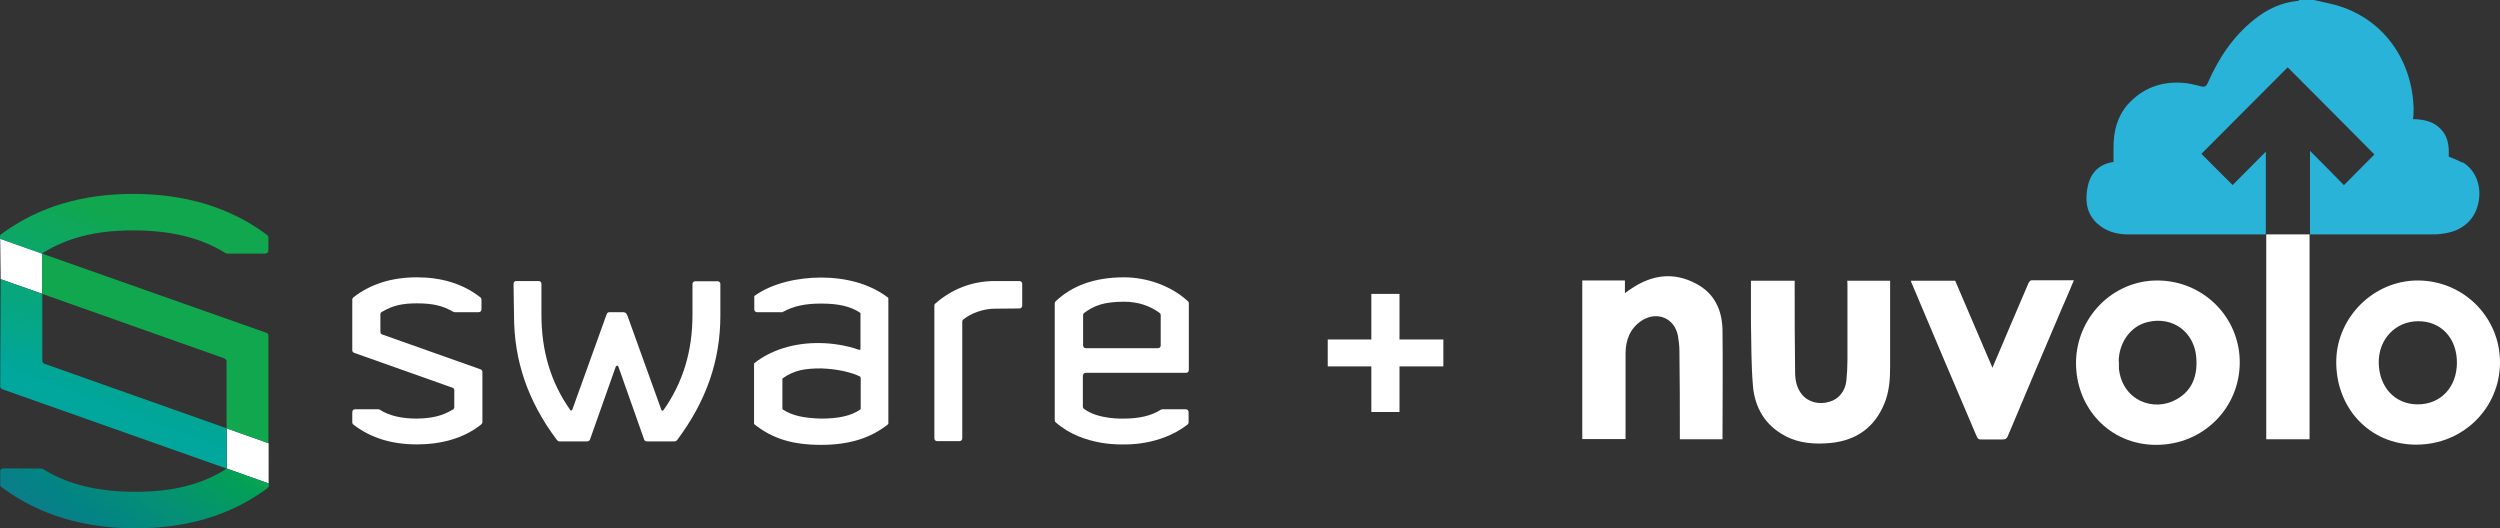
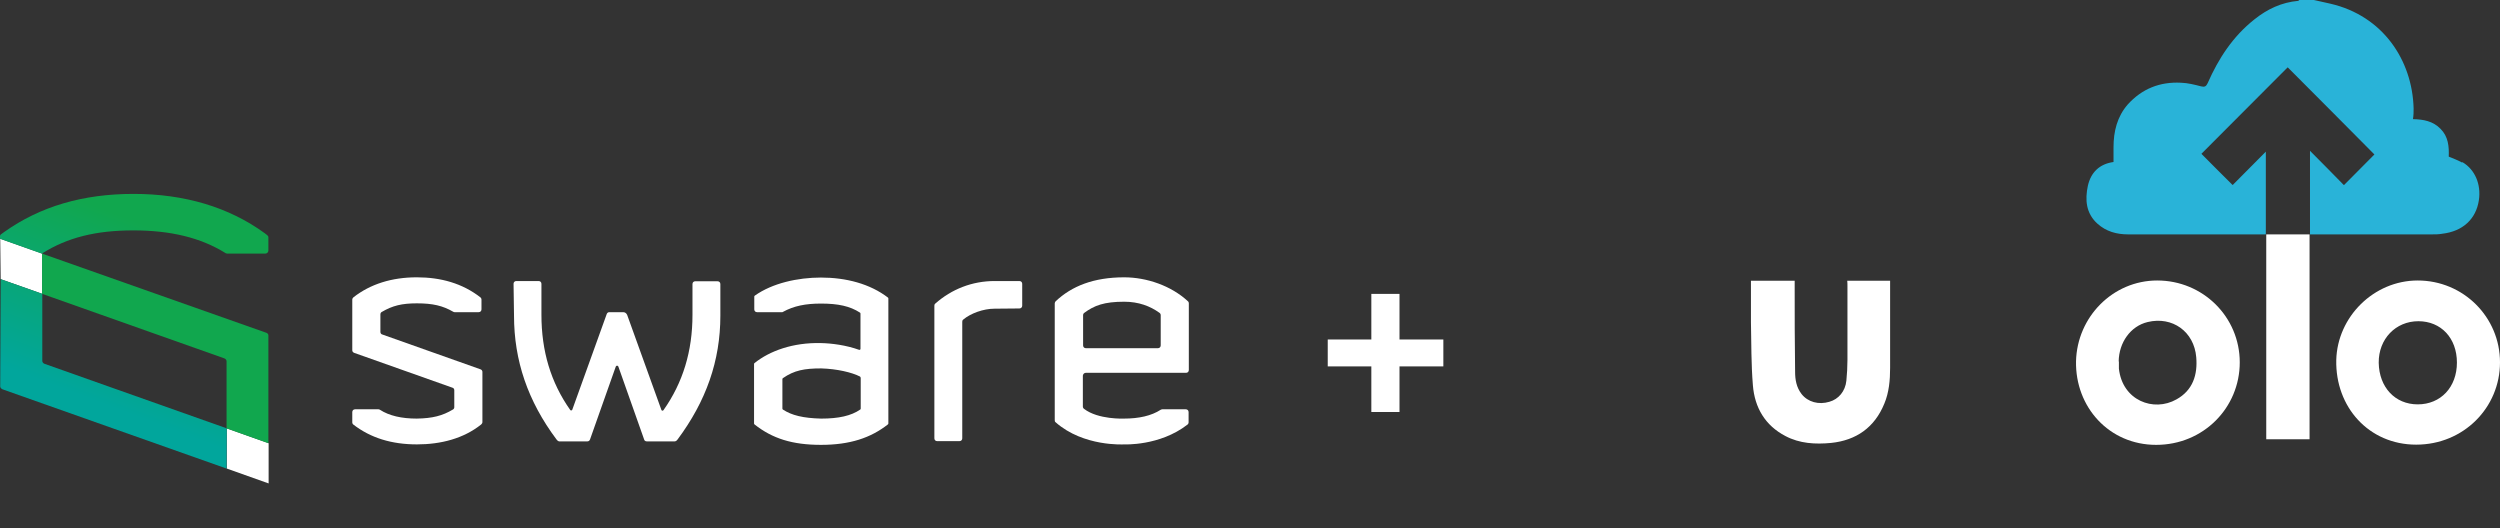
<svg xmlns="http://www.w3.org/2000/svg" xmlns:xlink="http://www.w3.org/1999/xlink" id="Layer_2" data-name="Layer 2" viewBox="0 0 800 169.05">
  <rect x="0" y="0" width="800" height="169.05" fill="#333333" stroke="none" />
  <defs>
    <style>
      .cls-1 {
        fill: url(#linear-gradient-4);
      }

      .cls-2 {
        fill: url(#linear-gradient-3);
      }

      .cls-3 {
        fill: url(#linear-gradient-2);
      }

      .cls-4 {
        fill: url(#linear-gradient);
      }

      .cls-5 {
        fill: #fff;
      }

      .cls-6 {
        fill: #29b3d8;
      }
    </style>
    <linearGradient id="linear-gradient" x1="66.016" y1="537.57" x2="27.446" y2="590.533" gradientTransform="translate(0 -416)" gradientUnits="userSpaceOnUse">
      <stop offset=".196" stop-color="#11a74e" />
      <stop offset=".294" stop-color="#03a056" />
      <stop offset=".626" stop-color="#058f77" />
      <stop offset=".868" stop-color="#028385" />
      <stop offset=".993" stop-color="#0a7e89" />
    </linearGradient>
    <linearGradient id="linear-gradient-2" x1="50.562" y1="526.274" x2="11.991" y2="579.237" gradientTransform="translate(0 -416)" gradientUnits="userSpaceOnUse">
      <stop offset=".196" stop-color="#11a74e" />
      <stop offset=".265" stop-color="#03a056" />
      <stop offset=".498" stop-color="#058f77" />
      <stop offset=".668" stop-color="#028385" />
      <stop offset=".756" stop-color="#0a7e89" />
    </linearGradient>
    <linearGradient id="linear-gradient-3" x1="55.503" y1="484.999" x2="32.763" y2="545.158" gradientTransform="translate(0 -416)" gradientUnits="userSpaceOnUse">
      <stop offset=".093" stop-color="#11a74e" />
      <stop offset="1" stop-color="#01a69c" />
    </linearGradient>
    <linearGradient id="linear-gradient-4" x1="47.46" y1="481.959" x2="24.72" y2="542.118" xlink:href="#linear-gradient-3" />
  </defs>
  <g id="Layer_1-2" data-name="Layer 1">
    <g>
      <g>
        <g>
          <path class="cls-5" d="M318.259,98.78c-3.569,0-7.659,1.487-10.039,3.495-.223.149-.297.446-.297.669v37.328c0,.521-.372.892-.892.892h-7.139c-.521,0-.892-.372-.892-.892v-42.459c0-.223.074-.521.297-.669,5.205-4.61,11.823-7.213,18.962-7.213h7.956c.521,0,.892.372.892.892v6.99c0,.521-.372.892-.892.892l-7.956.074h0Z" />
          <path class="cls-5" d="M275.353,120.791c0-.149-.074-.223-.149-.297-2.603-1.338-7.362-2.454-12.418-2.603-5.354,0-8.626.595-12.269,3.123-.074.074-.149.149-.149.297v9.444c0,.149.074.223.149.297,2.826,1.859,6.469,2.751,12.269,2.9,5.577,0,9.592-.892,12.492-2.9.074-.074.149-.149.149-.297v-9.964h-.074ZM242.263,99.896c-.521,0-.892-.372-.892-.892v-4.09c0-.149.074-.223.149-.297,5.651-4.015,13.757-5.8,21.192-5.8,8.031,0,15.69,2.008,21.416,6.395.074.074.149.149.149.297v40.005c0,.074-.074.223-.149.297-5.503,4.313-12.121,6.544-21.416,6.544-9.146,0-15.541-2.008-21.267-6.544-.074-.074-.149-.149-.149-.297v-19.036c0-.149.074-.223.149-.297,4.833-3.867,12.269-6.618,21.267-6.395,3.495.074,8.031.669,12.195,2.156.223.074.446-.074.446-.297v-11.303c0-.149-.074-.223-.149-.297-3.197-2.082-6.99-2.9-12.492-2.9-4.908,0-8.7.744-12.195,2.677-.074,0-.074.074-.149.074h-8.105Z" />
        </g>
        <path class="cls-5" d="M164.335,90.824c0-.521.372-.892.892-.892h7.139c.521,0,.892.372.892.892v9.89c0,11.6,2.974,21.639,9.221,30.487.074.074.149.149.297.149.074,0,.223-.074.297-.149,0-.074.074-.074.074-.149l11.005-30.562c.149-.372.446-.595.818-.595h4.462c.595,0,1.041.372,1.264.892l10.931,30.339c0,.074.074.074.074.149.074.074.149.149.297.149.074,0,.223-.074.297-.149,6.246-8.849,9.295-18.887,9.295-30.487v-9.89c0-.521.372-.892.892-.892h7.139c.521,0,.892.372.892.892v10.113c0,14.426-4.536,27.364-13.757,39.708,0,0-.372.521-.818.521h-8.998c-.372,0-.744-.223-.818-.595l-8.254-23.349c-.149-.372-.669-.372-.818,0l-8.254,23.349c-.149.372-.446.595-.818.595h-9.072c-.372,0-.818-.595-.818-.595-9.221-12.344-13.608-25.282-13.608-39.634l-.149-10.187h0Z" />
        <path class="cls-5" d="M154.073,99.003c0,.521-.372.892-.892.892h-7.733c-.149,0-.297-.074-.446-.149-3.346-1.933-6.544-2.677-11.6-2.677-4.833,0-7.808.744-11.228,2.751-.297.149-.446.446-.446.818v5.577c0,.372.223.744.595.818l31.454,11.154c.372.149.595.446.595.818v16.062c0,.297-.149.521-.372.744-5.651,4.536-12.939,6.395-20.598,6.395-8.105,0-14.798-2.082-20.3-6.321-.223-.149-.372-.446-.372-.744v-3.272c0-.521.372-.892.892-.892h7.51c.149,0,.297.074.446.149,2.974,1.933,6.99,2.826,11.749,2.826,5.056-.074,8.254-.892,11.6-2.9.297-.149.446-.446.446-.744v-5.428c0-.372-.223-.744-.595-.818l-31.454-11.154c-.372-.149-.595-.446-.595-.818v-16.21c0-.297.149-.521.372-.744,5.428-4.238,12.269-6.395,20.3-6.395,7.659,0,14.574,1.933,20.3,6.395.223.149.372.446.372.744v3.123Z" />
        <path class="cls-5" d="M347.482,119.304h32.049c.521,0,.892-.372.892-.892v-21.341c0-.223-.074-.521-.297-.669-5.354-4.982-13.236-7.659-20.375-7.659-9.815,0-16.805,2.826-21.936,7.659-.149.149-.297.446-.297.669v37.403c0,.297.074.521.297.669,8.923,7.882,21.862,7.064,21.862,7.064,0,0,11.377.595,20.3-6.321.223-.149.372-.446.372-.744v-3.272c0-.521-.372-.892-.892-.892h-7.51c-.149,0-.372.074-.521.149-2.974,1.933-6.99,2.826-11.749,2.826,0,0-8.254.372-12.79-3.123-.223-.149-.372-.446-.372-.744v-9.89c.074-.521.446-.892.967-.892ZM346.59,100.862c0-.297.149-.595.372-.744,3.197-2.38,6.395-3.569,12.79-3.569,4.61,0,8.328,1.413,11.303,3.569.223.149.372.446.372.744v9.667c0,.521-.372.892-.892.892h-23.051c-.521,0-.892-.372-.892-.892v-9.667h0Z" />
        <g>
          <polygon class="cls-5" points="13.533 81.157 .074 76.398 .223 89.337 13.459 94.021 13.533 81.157" />
          <polygon class="cls-5" points="72.575 149.94 85.96 154.699 85.96 141.834 72.575 137.075 72.575 149.94" />
        </g>
        <g>
-           <path class="cls-4" d="M85.96,154.699l-13.385-4.759c-8.105,5.205-17.474,7.436-29.298,7.436s-21.564-2.305-29.521-7.287c-.149-.074-.372-.149-.595-.149l-12.046-.074c-.595,0-1.041.446-1.041.967v4.387c0,.297.223.595.521.744l.744.521c11.451,8.328,25.58,12.567,41.939,12.567s30.041-4.015,41.641-12.344l.595-.446c.223-.149.521-.521.521-.818l-.074-.744h0Z" />
          <path class="cls-3" d="M85.29,106.514L13.459,81.157v12.864l58.372,20.672c.372.149.669.521.669.892v21.49l13.385,4.759v-34.354c.074-.446-.223-.818-.595-.967Z" />
        </g>
        <path class="cls-2" d="M72.575,137.075l-58.372-20.672c-.372-.149-.669-.521-.669-.892v-21.49L.223,89.337l-.149,34.354c0,.372.372.744.744.892l71.683,25.357.074-12.864Z" />
        <path class="cls-1" d="M1.338,74.242c11.526-8.18,25.134-12.195,41.418-12.195s30.487,4.238,41.939,12.567l.669.521c.223.149.521.446.521.744v4.313c0,.521-.446.967-1.041.967h-12.046c-.223,0-.372-.074-.595-.149-7.956-4.982-17.698-7.287-29.521-7.287s-21.118,2.231-29.298,7.436l-13.385-4.759v-.818c0-.297.223-.595.521-.744l.818-.595Z" />
      </g>
      <path class="cls-5" d="M438.829,117.247h-13.954v-8.611h13.954v-14.591h9.01v14.591h14.034v8.611h-14.034v14.593h-9.01v-14.593Z" />
      <g>
        <path class="cls-5" d="M678.049,115.678v2.275c1.103,10.203,11.099,13.994,18.406,9.858,5.239-2.895,6.825-7.859,6.342-13.512-.689-8.204-7.652-13.167-15.58-11.237-5.446,1.31-9.169,6.549-9.238,12.616h.069ZM690.319,89.757c14.615,0,26.403,11.651,26.403,26.196s-11.651,26.403-26.748,26.403-25.921-12.133-25.645-26.748c.345-14.201,11.788-25.852,25.99-25.852Z" />
        <path class="cls-5" d="M773.666,129.397c7.376,0,12.547-5.515,12.547-13.374s-5.101-13.236-12.34-13.236-12.754,5.653-12.685,13.305c.138,7.859,5.239,13.305,12.478,13.305h0ZM773.666,89.757c14.615,0,26.334,11.719,26.334,26.196s-11.651,26.334-26.817,26.334-25.921-12.064-25.576-27.093c.345-13.788,11.995-25.438,26.059-25.438h0Z" />
-         <path class="cls-5" d="M506.324,140.565v-50.807h13.65v4.067c.827-.62,1.379-1.034,1.93-1.379,6.687-4.55,13.65-5.515,20.888-1.655,5.86,3.102,8.273,8.41,8.41,14.753.138,11.513,0,23.025,0,34.538s0,.276,0,.483h-13.65v-1.517c0-8.893,0-17.786-.138-26.748,0-1.655-.207-3.309-.483-4.895-1.103-5.653-6.756-7.997-11.651-4.757-3.654,2.413-5.101,6.204-5.101,10.479v27.368h-13.857v.069Z" />
        <path class="cls-5" d="M591.118,89.826h13.719v27.92c0,3.861-.345,7.859-1.861,11.444-3.102,7.583-8.962,11.719-17.028,12.547-5.032.483-10.065.207-14.615-2.206-6.48-3.378-9.858-9.1-10.41-16.269-.552-6.687-.483-13.443-.62-20.199v-13.236h13.994v1.655c0,9.169,0,18.269.138,27.506,0,2.482.414,4.964,2.068,7.101,1.999,2.551,5.446,3.516,8.893,2.482,2.964-.827,5.101-3.378,5.446-6.756.207-2.206.345-4.412.345-6.618v-23.715c0-.552,0-1.034-.069-1.655Z" />
-         <path class="cls-5" d="M611.523,89.826h14.132c3.929,9.169,7.859,18.406,11.926,27.851,2.068-4.895,3.998-9.445,5.998-14.132,1.861-4.274,3.654-8.548,5.515-12.891.138-.414.62-.965.965-.965h13.581c-1.31,3.171-2.551,6.067-3.861,9.031-5.791,13.581-11.513,27.093-17.235,40.742-.345.827-.758,1.172-1.723,1.172h-6.894c-.758,0-1.103-.276-1.379-.965-6.963-16.338-13.925-32.677-20.819-49.084-.069,0-.138-.414-.207-.689h0v-.069Z" />
        <path class="cls-5" d="M739.059,75.005v65.56h-13.857v-65.56h13.857Z" />
        <path class="cls-6" d="M787.798,51.979c-1.241-.689-2.689-1.241-4.205-1.861.138-3.24-.138-6.411-2.62-8.893-2.413-2.482-5.515-3.033-8.824-3.102.207-1.241.207-2.344.207-3.447-.414-15.442-9.858-29.643-26.679-33.504-1.723-.414-3.516-.758-5.239-1.172h-4.619c-.138,0-.276.276-.414.276-5.308.483-9.858,2.62-13.994,5.929-6.894,5.446-11.513,12.547-14.96,20.406-.483,1.034-.965,1.31-2.068,1.034-2.137-.552-4.274-1.103-6.48-1.172-6.756-.345-12.478,1.93-17.028,6.963-3.378,3.861-4.55,8.617-4.55,13.65v4.757c-4.481.62-7.238,3.309-8.204,7.583-.965,4.481-.62,8.824,3.033,12.133,2.826,2.551,6.204,3.447,9.858,3.447h44.051v-26.472c-3.585,3.585-7.17,7.238-10.616,10.685v-.069h-.069c-3.447-3.378-6.756-6.756-9.927-9.927,9.169-9.169,18.406-18.475,27.575-27.644v.069l.069-.069c9.169,9.238,18.544,18.544,27.713,27.851-3.102,3.102-6.342,6.342-9.72,9.789v-.069l-.069.069c-3.378-3.447-7.032-7.17-10.823-10.961v26.748h39.019c1.103,0,2.206,0,3.309-.207,6.549-.758,10.823-4.688,11.719-10.754.758-5.032-1.241-9.789-5.239-12.133l-.207.069Z" />
      </g>
    </g>
  </g>
</svg>